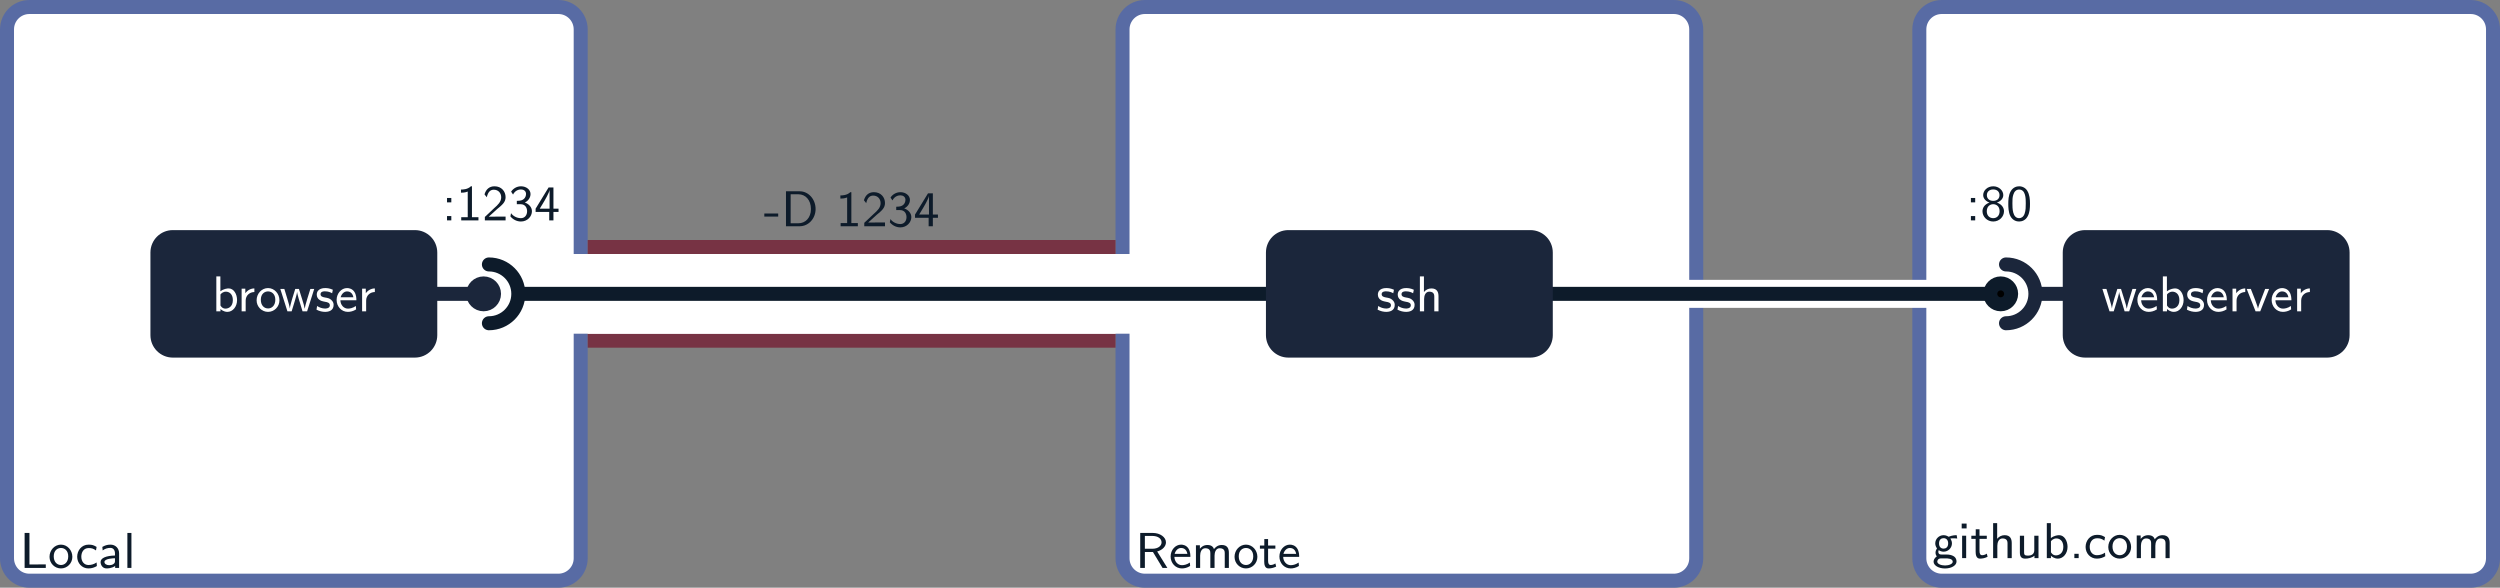
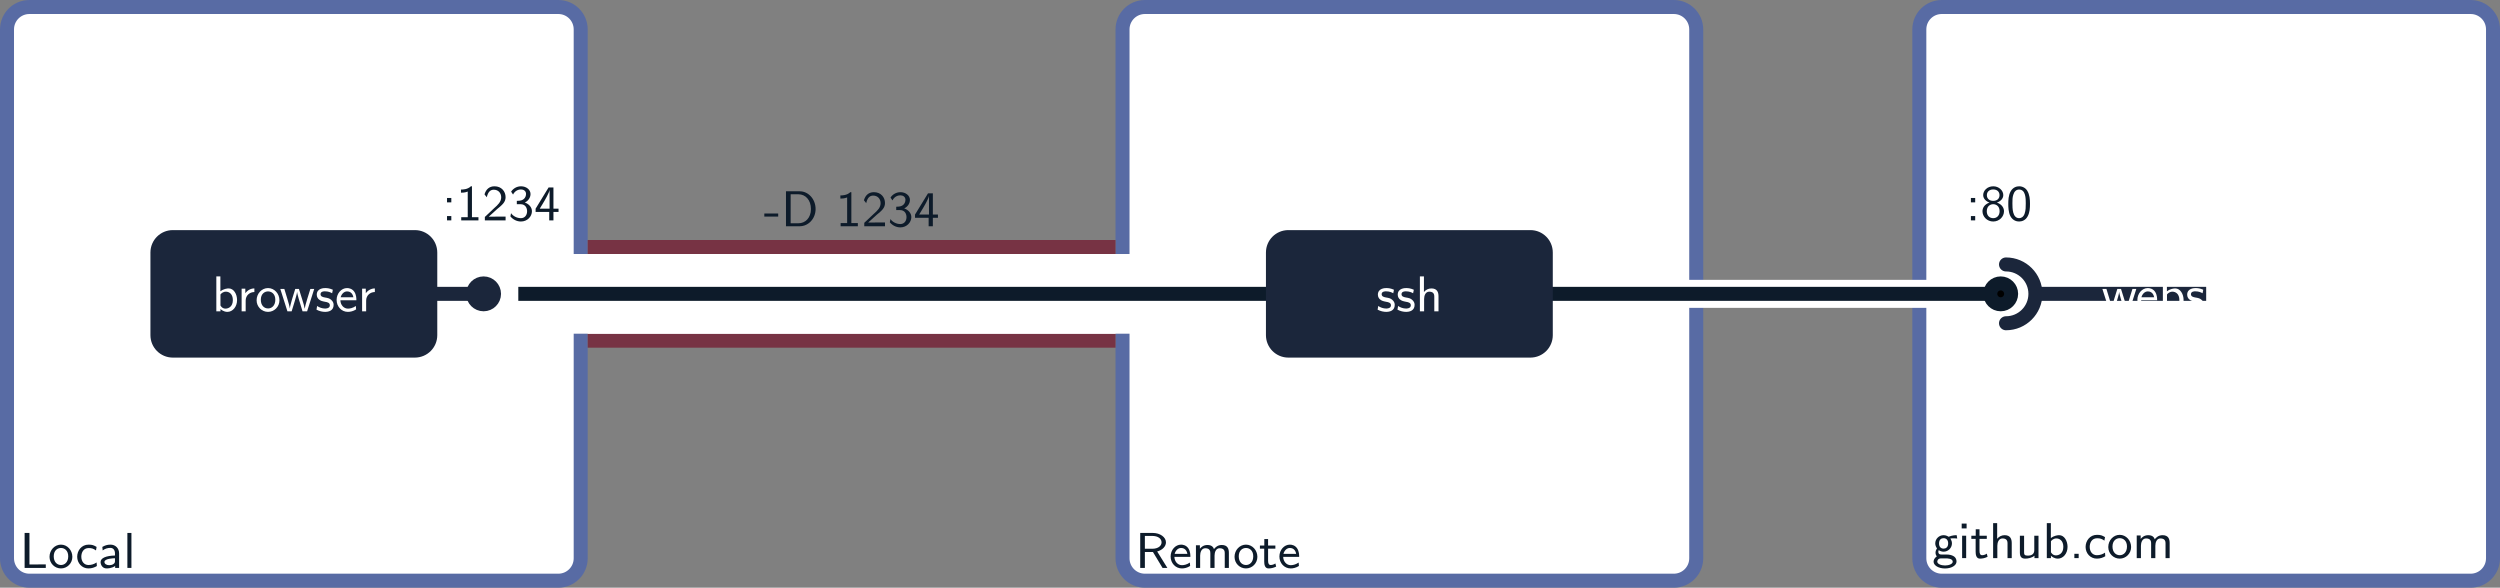
<svg xmlns="http://www.w3.org/2000/svg" xmlns:xlink="http://www.w3.org/1999/xlink" width="444.695pt" height="104.538pt" viewBox="0 0 444.695 104.538" version="1.1">
  <rect x="0" y="0" width="444.695" height="104.538" fill="#808080" stroke="none" />
  <defs>
    <g>
      <symbol overflow="visible" id="glyph0-0">
        <path style="stroke:none;" d="" />
      </symbol>
      <symbol overflow="visible" id="glyph0-1">
        <path style="stroke:none;" d="M 1.719 -6.219 L 0.859 -6.219 L 0.859 0 L 4.625 0 L 4.625 -0.625 L 4.234 -0.625 C 3.5 -0.625 2.781 -0.609 2.047 -0.609 L 1.719 -0.609 Z M 1.719 -6.219 " />
      </symbol>
      <symbol overflow="visible" id="glyph0-2">
        <path style="stroke:none;" d="M 4.328 -1.969 C 4.328 -3.141 3.438 -4.141 2.297 -4.141 C 1.188 -4.141 0.266 -3.172 0.266 -1.969 C 0.266 -0.797 1.203 0.094 2.297 0.094 C 3.406 0.094 4.328 -0.812 4.328 -1.969 Z M 2.312 -0.516 C 1.609 -0.516 1.016 -1.047 1.016 -2.062 C 1.016 -3.109 1.688 -3.547 2.297 -3.547 C 2.938 -3.547 3.594 -3.094 3.594 -2.062 C 3.594 -1.016 2.953 -0.516 2.312 -0.516 Z M 2.312 -0.516 " />
      </symbol>
      <symbol overflow="visible" id="glyph0-3">
        <path style="stroke:none;" d="M 3.781 -0.969 C 3.344 -0.672 2.875 -0.516 2.328 -0.516 C 1.562 -0.516 1.062 -1.141 1.062 -2 C 1.062 -2.688 1.406 -3.531 2.375 -3.531 C 2.938 -3.531 3.219 -3.422 3.672 -3.109 L 3.781 -3.734 C 3.281 -4.031 3 -4.141 2.359 -4.141 C 1.078 -4.141 0.328 -3.062 0.328 -1.984 C 0.328 -0.875 1.156 0.094 2.328 0.094 C 2.953 0.094 3.422 -0.094 3.828 -0.328 Z M 3.781 -0.969 " />
      </symbol>
      <symbol overflow="visible" id="glyph0-4">
        <path style="stroke:none;" d="M 3.688 -2.594 C 3.688 -3.484 3.047 -4.141 2.156 -4.141 C 1.562 -4.141 1.141 -3.984 0.703 -3.734 L 0.766 -3.109 C 1.203 -3.438 1.656 -3.562 2.141 -3.562 C 2.641 -3.562 2.953 -3.172 2.953 -2.578 L 2.953 -2.203 C 1.406 -2.172 0.391 -1.766 0.391 -1.047 C 0.391 -0.625 0.672 0.094 1.453 0.094 C 1.625 0.094 2.406 0.078 2.984 -0.344 L 2.984 0 L 3.688 0 Z M 2.953 -1.25 C 2.953 -1.062 2.953 -0.844 2.625 -0.656 C 2.406 -0.516 2.109 -0.484 1.922 -0.484 C 1.469 -0.484 1.078 -0.703 1.078 -1.062 C 1.078 -1.688 2.828 -1.719 2.953 -1.719 Z M 2.953 -1.25 " />
      </symbol>
      <symbol overflow="visible" id="glyph0-5">
        <path style="stroke:none;" d="M 1.453 -6.219 L 0.734 -6.219 L 0.734 0 L 1.453 0 Z M 1.453 -6.219 " />
      </symbol>
      <symbol overflow="visible" id="glyph0-6">
        <path style="stroke:none;" d="M 3.891 -2.922 C 4.812 -3.172 5.453 -3.812 5.453 -4.547 C 5.453 -5.469 4.406 -6.219 3.125 -6.219 L 0.875 -6.219 L 0.875 0 L 1.703 0 L 1.703 -2.828 L 3.141 -2.828 L 4.844 0 L 5.703 0 Z M 1.703 -3.406 L 1.703 -5.688 L 3.016 -5.688 C 4.062 -5.688 4.672 -5.188 4.672 -4.547 C 4.672 -3.969 4.125 -3.406 3.016 -3.406 Z M 1.703 -3.406 " />
      </symbol>
      <symbol overflow="visible" id="glyph0-7">
        <path style="stroke:none;" d="M 3.828 -1.969 C 3.828 -2.25 3.828 -2.922 3.469 -3.469 C 3.094 -4.031 2.516 -4.141 2.172 -4.141 C 1.141 -4.141 0.312 -3.172 0.312 -2.031 C 0.312 -0.844 1.188 0.094 2.312 0.094 C 2.75 0.094 3.266 -0.016 3.781 -0.344 L 3.734 -0.953 C 3.172 -0.562 2.641 -0.484 2.328 -0.484 C 1.578 -0.484 1 -1.141 0.984 -1.969 Z M 1.031 -2.5 C 1.172 -3.062 1.609 -3.547 2.172 -3.547 C 2.516 -3.547 3.125 -3.406 3.297 -2.5 Z M 1.031 -2.5 " />
      </symbol>
      <symbol overflow="visible" id="glyph0-8">
        <path style="stroke:none;" d="M 6.578 -2.656 C 6.578 -3.328 6.406 -4.078 5.312 -4.078 C 4.562 -4.078 4.141 -3.625 3.922 -3.344 C 3.859 -3.531 3.672 -4.078 2.766 -4.078 C 2.047 -4.078 1.625 -3.672 1.422 -3.406 L 1.422 -4.031 L 0.719 -4.031 L 0.719 0 L 1.469 0 L 1.469 -2.188 C 1.469 -2.781 1.703 -3.5 2.391 -3.5 C 3.281 -3.5 3.281 -2.859 3.281 -2.594 L 3.281 0 L 4.031 0 L 4.031 -2.188 C 4.031 -2.781 4.266 -3.5 4.938 -3.5 C 5.844 -3.5 5.844 -2.859 5.844 -2.594 L 5.844 0 L 6.578 0 Z M 6.578 -2.656 " />
      </symbol>
      <symbol overflow="visible" id="glyph0-9">
        <path style="stroke:none;" d="M 1.625 -3.422 L 2.922 -3.422 L 2.922 -3.984 L 1.625 -3.984 L 1.625 -5.125 L 0.953 -5.125 L 0.953 -3.984 L 0.172 -3.984 L 0.172 -3.422 L 0.938 -3.422 L 0.938 -1.125 C 0.938 -0.594 1.047 0.094 1.703 0.094 C 2.094 0.094 2.562 0.016 3.062 -0.234 L 2.922 -0.797 C 2.688 -0.625 2.375 -0.516 2.094 -0.516 C 1.734 -0.516 1.625 -0.828 1.625 -1.297 Z M 1.625 -3.422 " />
      </symbol>
      <symbol overflow="visible" id="glyph0-10">
        <path style="stroke:none;" d="M 4.375 -4.078 C 4.203 -4.078 3.594 -4.078 2.938 -3.797 C 2.797 -3.891 2.469 -4.078 2.047 -4.078 C 1.219 -4.078 0.562 -3.406 0.562 -2.625 C 0.562 -2.391 0.625 -2.062 0.875 -1.719 C 0.703 -1.484 0.609 -1.219 0.609 -0.969 C 0.609 -0.719 0.703 -0.469 0.828 -0.297 C 0.375 0 0.266 0.391 0.266 0.641 C 0.266 1.297 1.141 1.844 2.297 1.844 C 3.453 1.844 4.344 1.297 4.344 0.625 C 4.344 -0.625 2.859 -0.641 2.453 -0.641 L 1.625 -0.641 C 1.516 -0.641 1.109 -0.641 1.109 -1.109 C 1.109 -1.281 1.141 -1.344 1.188 -1.406 C 1.438 -1.25 1.734 -1.141 2.047 -1.141 C 2.875 -1.141 3.531 -1.828 3.531 -2.609 C 3.531 -2.922 3.438 -3.172 3.297 -3.406 C 3.25 -3.453 3.25 -3.469 3.25 -3.469 C 3.25 -3.516 3.688 -3.516 3.812 -3.516 C 3.891 -3.516 4.219 -3.516 4.469 -3.484 Z M 2.047 -1.688 C 1.625 -1.688 1.234 -1.953 1.234 -2.609 C 1.234 -3.344 1.688 -3.547 2.047 -3.547 C 2.453 -3.547 2.859 -3.281 2.859 -2.625 C 2.859 -1.891 2.406 -1.688 2.047 -1.688 Z M 2.453 0.047 C 2.641 0.047 3.672 0.047 3.672 0.641 C 3.672 1.031 3.016 1.312 2.312 1.312 C 1.609 1.312 0.922 1.047 0.922 0.625 C 0.922 0.609 0.922 0.047 1.609 0.047 Z M 2.453 0.047 " />
      </symbol>
      <symbol overflow="visible" id="glyph0-11">
        <path style="stroke:none;" d="M 1.531 -6.141 L 0.656 -6.141 L 0.656 -5.281 L 1.531 -5.281 Z M 1.453 -3.984 L 0.734 -3.984 L 0.734 0 L 1.453 0 Z M 1.453 -3.984 " />
      </symbol>
      <symbol overflow="visible" id="glyph0-12">
        <path style="stroke:none;" d="M 4.031 -2.656 C 4.031 -3.328 3.844 -4.078 2.766 -4.078 C 2.25 -4.078 1.766 -3.844 1.438 -3.438 L 1.438 -6.219 L 0.719 -6.219 L 0.719 0 L 1.469 0 L 1.469 -2.188 C 1.469 -2.781 1.703 -3.5 2.391 -3.5 C 3.281 -3.5 3.281 -2.859 3.281 -2.594 L 3.281 0 L 4.031 0 Z M 4.031 -2.656 " />
      </symbol>
      <symbol overflow="visible" id="glyph0-13">
        <path style="stroke:none;" d="M 4.031 -3.984 L 3.281 -3.984 L 3.281 -1.391 C 3.281 -0.672 2.719 -0.438 2.172 -0.438 C 1.531 -0.438 1.469 -0.641 1.469 -1.016 L 1.469 -3.984 L 0.719 -3.984 L 0.719 -0.984 C 0.719 -0.219 1.031 0.094 1.672 0.094 C 2.188 0.094 2.891 -0.047 3.312 -0.438 L 3.312 0 L 4.031 0 Z M 4.031 -3.984 " />
      </symbol>
      <symbol overflow="visible" id="glyph0-14">
        <path style="stroke:none;" d="M 1.469 -6.219 L 0.75 -6.219 L 0.75 0 L 1.484 0 L 1.484 -0.422 C 1.609 -0.297 2.062 0.094 2.719 0.094 C 3.656 0.094 4.438 -0.812 4.438 -2 C 4.438 -3.078 3.844 -4.078 2.953 -4.078 C 2.719 -4.078 2.078 -4.031 1.469 -3.562 Z M 1.484 -3 C 1.625 -3.188 1.953 -3.5 2.453 -3.5 C 3 -3.5 3.688 -3.125 3.688 -2 C 3.688 -0.844 2.922 -0.484 2.375 -0.484 C 1.797 -0.484 1.531 -0.953 1.484 -1.047 Z M 1.484 -3 " />
      </symbol>
      <symbol overflow="visible" id="glyph0-15">
        <path style="stroke:none;" d="M 1.656 -0.766 L 0.891 -0.766 L 0.891 0 L 1.656 0 Z M 1.656 -0.766 " />
      </symbol>
      <symbol overflow="visible" id="glyph0-16">
        <path style="stroke:none;" d="M 2.562 -1.719 L 2.562 -2.266 L 0.094 -2.266 L 0.094 -1.719 Z M 2.562 -1.719 " />
      </symbol>
      <symbol overflow="visible" id="glyph0-17">
        <path style="stroke:none;" d="M 0.875 -6.219 L 0.875 0 L 3.312 0 C 4.875 0 6.141 -1.359 6.141 -3.062 C 6.141 -4.812 4.875 -6.219 3.312 -6.219 Z M 1.703 -0.531 L 1.703 -5.688 L 3.078 -5.688 C 4.328 -5.688 5.312 -4.688 5.312 -3.062 C 5.312 -1.484 4.312 -0.531 3.094 -0.531 Z M 1.703 -0.531 " />
      </symbol>
      <symbol overflow="visible" id="glyph0-18">
        <path style="stroke:none;" d="M 2.766 -6.062 L 2.578 -6.062 C 1.984 -5.484 1.125 -5.484 0.812 -5.484 L 0.812 -4.922 C 1.062 -4.922 1.516 -4.922 2.016 -5.125 L 2.016 -0.562 L 0.859 -0.562 L 0.859 0 L 3.922 0 L 3.922 -0.562 L 2.766 -0.562 Z M 2.766 -6.062 " />
      </symbol>
      <symbol overflow="visible" id="glyph0-19">
        <path style="stroke:none;" d="M 2.453 -0.672 C 2.344 -0.672 2.25 -0.656 2.141 -0.656 L 1.141 -0.656 C 1.422 -0.922 2.344 -1.766 2.625 -2 C 3.562 -2.766 4.141 -3.25 4.141 -4.125 C 4.141 -5.156 3.406 -6.062 2.172 -6.062 C 1.234 -6.062 0.656 -5.516 0.391 -4.625 L 0.797 -4.109 C 1.031 -5.156 1.5 -5.453 2.047 -5.453 C 2.859 -5.453 3.359 -4.844 3.359 -4.109 C 3.359 -3.297 2.781 -2.766 2.109 -2.172 L 0.453 -0.609 L 0.453 0 L 4.141 0 L 4.141 -0.672 Z M 2.453 -0.672 " />
      </symbol>
      <symbol overflow="visible" id="glyph0-20">
        <path style="stroke:none;" d="M 0.859 -4.594 C 1.25 -5.375 1.938 -5.5 2.266 -5.5 C 2.719 -5.5 3.172 -5.25 3.172 -4.688 C 3.172 -4.359 2.984 -3.594 2.016 -3.5 C 1.844 -3.484 1.703 -3.469 1.531 -3.469 L 1.531 -2.875 L 2.203 -2.875 C 3.078 -2.875 3.359 -2.172 3.359 -1.625 C 3.359 -0.922 2.938 -0.391 2.25 -0.391 C 1.516 -0.391 0.828 -0.797 0.5 -1.281 C 0.422 -0.922 0.422 -0.891 0.391 -0.703 C 0.828 -0.172 1.5 0.203 2.266 0.203 C 3.406 0.203 4.219 -0.688 4.219 -1.625 C 4.219 -2.328 3.688 -2.922 2.953 -3.172 C 3.594 -3.484 3.969 -4.078 3.969 -4.688 C 3.969 -5.469 3.203 -6.062 2.281 -6.062 C 1.531 -6.062 0.891 -5.672 0.516 -5.109 Z M 0.859 -4.594 " />
      </symbol>
      <symbol overflow="visible" id="glyph0-21">
        <path style="stroke:none;" d="M 3.438 -1.5 L 4.344 -1.5 L 4.344 -2.078 L 3.438 -2.078 L 3.438 -5.859 L 2.578 -5.859 L 0.266 -2.078 L 0.266 -1.5 L 2.688 -1.5 L 2.688 0 L 3.438 0 Z M 1 -2.078 L 1.547 -2.984 C 1.828 -3.438 2.75 -5 2.75 -5.453 L 2.75 -2.078 Z M 1 -2.078 " />
      </symbol>
      <symbol overflow="visible" id="glyph0-22">
        <path style="stroke:none;" d="M 1.656 -3.984 L 0.891 -3.984 L 0.891 -3.203 L 1.656 -3.203 Z M 0.891 -0.766 L 0.891 0 L 1.656 0 L 1.656 -0.766 Z M 0.891 -0.766 " />
      </symbol>
      <symbol overflow="visible" id="glyph0-23">
        <path style="stroke:none;" d="M 2.953 -3.172 C 3.531 -3.344 4.094 -3.828 4.094 -4.5 C 4.094 -5.312 3.312 -6.062 2.312 -6.062 C 1.25 -6.062 0.516 -5.297 0.516 -4.5 C 0.516 -3.828 1.078 -3.344 1.641 -3.172 C 0.688 -2.828 0.391 -2.156 0.391 -1.625 C 0.391 -0.641 1.234 0.203 2.297 0.203 C 3.391 0.203 4.219 -0.656 4.219 -1.625 C 4.219 -2.188 3.875 -2.844 2.953 -3.172 Z M 2.297 -3.469 C 1.594 -3.469 1.172 -3.891 1.172 -4.484 C 1.172 -5.078 1.609 -5.5 2.297 -5.5 C 3.031 -5.5 3.422 -5.062 3.422 -4.484 C 3.422 -3.922 3.047 -3.469 2.297 -3.469 Z M 2.312 -0.391 C 1.672 -0.391 1.156 -0.812 1.156 -1.625 C 1.156 -2.578 1.844 -2.875 2.297 -2.875 C 2.812 -2.875 3.438 -2.547 3.438 -1.625 C 3.438 -0.797 2.891 -0.391 2.312 -0.391 Z M 2.312 -0.391 " />
      </symbol>
      <symbol overflow="visible" id="glyph0-24">
        <path style="stroke:none;" d="M 4.234 -2.922 C 4.234 -3.766 4.172 -4.562 3.75 -5.266 C 3.453 -5.766 2.891 -6.062 2.312 -6.062 C 1.859 -6.062 1.219 -5.891 0.812 -5.188 C 0.391 -4.484 0.375 -3.531 0.375 -2.922 C 0.375 -2.469 0.375 -1.438 0.766 -0.719 C 1.219 0.078 1.906 0.203 2.297 0.203 C 2.812 0.203 3.469 -0.016 3.844 -0.766 C 4.188 -1.422 4.234 -2.203 4.234 -2.922 Z M 2.312 -0.391 C 1.109 -0.391 1.109 -2.172 1.109 -3.016 C 1.109 -3.594 1.109 -4.047 1.25 -4.516 C 1.422 -5.125 1.781 -5.484 2.297 -5.484 C 3.484 -5.484 3.484 -3.859 3.484 -3.016 C 3.484 -2.406 3.484 -1.797 3.281 -1.203 C 3.078 -0.594 2.656 -0.391 2.312 -0.391 Z M 2.312 -0.391 " />
      </symbol>
      <symbol overflow="visible" id="glyph0-25">
        <path style="stroke:none;" d="M 6.156 -3.984 L 5.469 -3.984 C 5.266 -3.344 4.531 -1.047 4.469 -0.5 L 4.453 -0.5 C 4.406 -0.875 4.219 -1.484 4.062 -1.984 L 3.438 -3.984 L 2.781 -3.984 C 2.5 -3.109 1.859 -1.094 1.828 -0.531 L 1.812 -0.531 C 1.781 -0.859 1.547 -1.672 1.375 -2.234 L 0.844 -3.984 L 0.125 -3.984 L 1.391 0 L 2.141 0 C 2.281 -0.5 2.625 -1.531 2.672 -1.734 C 2.859 -2.375 3.078 -3.078 3.109 -3.469 C 3.125 -3.297 3.203 -2.953 3.234 -2.859 C 3.328 -2.469 3.328 -2.453 3.406 -2.219 L 4.078 0 L 4.891 0 Z M 6.156 -3.984 " />
      </symbol>
      <symbol overflow="visible" id="glyph0-26">
        <path style="stroke:none;" d="M 3.172 -3.844 C 2.609 -4.094 2.203 -4.141 1.828 -4.141 C 1.625 -4.141 0.312 -4.141 0.312 -2.953 C 0.312 -2.516 0.562 -2.25 0.656 -2.156 C 1 -1.859 1.234 -1.812 1.844 -1.688 C 2.141 -1.641 2.641 -1.547 2.641 -1.078 C 2.641 -0.5 1.922 -0.5 1.797 -0.5 C 1.281 -0.5 0.766 -0.688 0.375 -0.953 L 0.266 -0.297 C 0.797 -0.016 1.344 0.094 1.797 0.094 C 2.391 0.094 3.312 -0.094 3.312 -1.156 C 3.312 -1.469 3.188 -1.781 2.875 -2.047 C 2.578 -2.312 2.312 -2.375 1.75 -2.469 C 1.422 -2.531 0.984 -2.625 0.984 -3.047 C 0.984 -3.562 1.609 -3.562 1.75 -3.562 C 2.406 -3.562 2.797 -3.359 3.047 -3.219 Z M 3.172 -3.844 " />
      </symbol>
      <symbol overflow="visible" id="glyph0-27">
        <path style="stroke:none;" d="M 1.469 -1.906 C 1.469 -2.859 2.203 -3.422 3.016 -3.438 L 3.016 -4.078 C 2.375 -4.078 1.781 -3.75 1.406 -3.219 L 1.406 -4.031 L 0.75 -4.031 L 0.75 0 L 1.469 0 Z M 1.469 -1.906 " />
      </symbol>
      <symbol overflow="visible" id="glyph0-28">
        <path style="stroke:none;" d="M 4.109 -3.984 L 3.406 -3.984 L 2.703 -2.156 C 2.516 -1.688 2.188 -0.828 2.141 -0.5 L 2.125 -0.5 C 2.109 -0.641 2.078 -0.812 1.594 -2.109 C 1.312 -2.828 0.875 -3.922 0.859 -3.984 L 0.125 -3.984 L 1.703 0 L 2.531 0 Z M 4.109 -3.984 " />
      </symbol>
    </g>
    <clipPath id="clip1">
      <path d="M 0 0 L 139 0 L 139 104.539 L 0 104.539 Z M 0 0 " />
    </clipPath>
    <clipPath id="clip2">
      <path d="M 164 0 L 337 0 L 337 104.539 L 164 104.539 Z M 164 0 " />
    </clipPath>
    <clipPath id="clip3">
      <path d="M 306 0 L 444.695 0 L 444.695 104.539 L 306 104.539 Z M 306 0 " />
    </clipPath>
  </defs>
  <g id="surface1">
    <path style=" stroke:none;fill-rule:nonzero;fill:rgb(100%,100%,100%);fill-opacity:1;" d="M 99.309 1.246 L 5.23 1.246 C 3.027 1.246 1.246 3.027 1.246 5.23 L 1.246 99.309 C 1.246 101.508 3.027 103.293 5.23 103.293 L 99.309 103.293 C 101.508 103.293 103.293 101.508 103.293 99.309 L 103.293 5.23 C 103.293 3.027 101.508 1.246 99.309 1.246 Z M 99.309 1.246 " />
    <g clip-path="url(#clip1)" clip-rule="nonzero">
      <path style="fill:none;stroke-width:2.491;stroke-linecap:butt;stroke-linejoin:miter;stroke:rgb(34.511%,41.962%,64.313%);stroke-opacity:1;stroke-miterlimit:10;" d="M 47.04 51.023 L -47.039 51.023 C -49.242 51.023 -51.023 49.242 -51.023 47.039 L -51.023 -47.04 C -51.023 -49.239 -49.242 -51.024 -47.039 -51.024 L 47.04 -51.024 C 49.239 -51.024 51.024 -49.239 51.024 -47.04 L 51.024 47.039 C 51.024 49.242 49.239 51.023 47.04 51.023 Z M 47.04 51.023 " transform="matrix(1,0,0,-1,52.269,52.269)" />
    </g>
    <g style="fill:rgb(5.098%,10.587%,16.472%);fill-opacity:1;">
      <use xlink:href="#glyph0-1" x="3.52" y="101.018" />
      <use xlink:href="#glyph0-2" x="8.543" y="101.018" />
    </g>
    <g style="fill:rgb(5.098%,10.587%,16.472%);fill-opacity:1;">
      <use xlink:href="#glyph0-3" x="13.402" y="101.018" />
      <use xlink:href="#glyph0-4" x="17.498" y="101.018" />
      <use xlink:href="#glyph0-5" x="21.925" y="101.018" />
    </g>
    <path style=" stroke:none;fill-rule:nonzero;fill:rgb(100%,100%,100%);fill-opacity:1;" d="M 297.734 1.246 L 203.656 1.246 C 201.457 1.246 199.672 3.027 199.672 5.23 L 199.672 99.309 C 199.672 101.508 201.457 103.293 203.656 103.293 L 297.734 103.293 C 299.938 103.293 301.723 101.508 301.723 99.309 L 301.723 5.23 C 301.723 3.027 299.938 1.246 297.734 1.246 Z M 297.734 1.246 " />
    <g clip-path="url(#clip2)" clip-rule="nonzero">
      <path style="fill:none;stroke-width:2.491;stroke-linecap:butt;stroke-linejoin:miter;stroke:rgb(34.511%,41.962%,64.313%);stroke-opacity:1;stroke-miterlimit:10;" d="M 245.465 51.023 L 151.387 51.023 C 149.188 51.023 147.403 49.242 147.403 47.039 L 147.403 -47.04 C 147.403 -49.239 149.188 -51.024 151.387 -51.024 L 245.465 -51.024 C 247.668 -51.024 249.454 -49.239 249.454 -47.04 L 249.454 47.039 C 249.454 49.242 247.668 51.023 245.465 51.023 Z M 245.465 51.023 " transform="matrix(1,0,0,-1,52.269,52.269)" />
    </g>
    <g style="fill:rgb(5.098%,10.587%,16.472%);fill-opacity:1;">
      <use xlink:href="#glyph0-6" x="201.945" y="101.018" />
      <use xlink:href="#glyph0-7" x="207.916" y="101.018" />
      <use xlink:href="#glyph0-8" x="212.012" y="101.018" />
      <use xlink:href="#glyph0-2" x="219.331" y="101.018" />
      <use xlink:href="#glyph0-9" x="223.939" y="101.018" />
      <use xlink:href="#glyph0-7" x="227.266" y="101.018" />
    </g>
    <path style=" stroke:none;fill-rule:nonzero;fill:rgb(100%,100%,100%);fill-opacity:1;" d="M 439.469 1.246 L 345.391 1.246 C 343.191 1.246 341.406 3.027 341.406 5.23 L 341.406 99.309 C 341.406 101.508 343.191 103.293 345.391 103.293 L 439.469 103.293 C 441.672 103.293 443.453 101.508 443.453 99.309 L 443.453 5.23 C 443.453 3.027 441.672 1.246 439.469 1.246 Z M 439.469 1.246 " />
    <g clip-path="url(#clip3)" clip-rule="nonzero">
      <path style="fill:none;stroke-width:2.491;stroke-linecap:butt;stroke-linejoin:miter;stroke:rgb(34.511%,41.962%,64.313%);stroke-opacity:1;stroke-miterlimit:10;" d="M 387.2 51.023 L 293.122 51.023 C 290.922 51.023 289.137 49.242 289.137 47.039 L 289.137 -47.04 C 289.137 -49.239 290.922 -51.024 293.122 -51.024 L 387.2 -51.024 C 389.403 -51.024 391.184 -49.239 391.184 -47.04 L 391.184 47.039 C 391.184 49.242 389.403 51.023 387.2 51.023 Z M 387.2 51.023 " transform="matrix(1,0,0,-1,52.269,52.269)" />
    </g>
    <g style="fill:rgb(5.098%,10.587%,16.472%);fill-opacity:1;">
      <use xlink:href="#glyph0-10" x="343.677" y="99.275" />
      <use xlink:href="#glyph0-11" x="348.285" y="99.275" />
      <use xlink:href="#glyph0-9" x="350.485" y="99.275" />
      <use xlink:href="#glyph0-12" x="353.813" y="99.275" />
      <use xlink:href="#glyph0-13" x="358.573" y="99.275" />
      <use xlink:href="#glyph0-14" x="363.333" y="99.275" />
      <use xlink:href="#glyph0-15" x="368.093" y="99.275" />
      <use xlink:href="#glyph0-3" x="370.653" y="99.275" />
      <use xlink:href="#glyph0-2" x="374.749" y="99.275" />
      <use xlink:href="#glyph0-8" x="379.357" y="99.275" />
    </g>
    <path style="fill:none;stroke-width:19.155;stroke-linecap:butt;stroke-linejoin:miter;stroke:rgb(46.666%,20%,26.668%);stroke-opacity:1;stroke-miterlimit:10;" d="M 52.27 -0.001 L 146.157 -0.001 " transform="matrix(1,0,0,-1,52.269,52.269)" />
    <path style="fill:none;stroke-width:14.173;stroke-linecap:butt;stroke-linejoin:miter;stroke:rgb(100%,100%,100%);stroke-opacity:1;stroke-miterlimit:10;" d="M 52.27 -0.001 L 146.157 -0.001 " transform="matrix(1,0,0,-1,52.269,52.269)" />
    <path style="fill:none;stroke-width:14.173;stroke-linecap:butt;stroke-linejoin:miter;stroke:rgb(100%,100%,100%);stroke-opacity:1;stroke-miterlimit:10;" d="M 49.579 -0.001 L 148.848 -0.001 " transform="matrix(1,0,0,-1,52.269,52.269)" />
    <g style="fill:rgb(5.098%,10.587%,16.472%);fill-opacity:1;">
      <use xlink:href="#glyph0-16" x="135.863" y="40.245" />
      <use xlink:href="#glyph0-17" x="138.935" y="40.245" />
    </g>
    <g style="fill:rgb(5.098%,10.587%,16.472%);fill-opacity:1;">
      <use xlink:href="#glyph0-18" x="148.672" y="40.245" />
      <use xlink:href="#glyph0-19" x="153.28" y="40.245" />
      <use xlink:href="#glyph0-20" x="157.888" y="40.245" />
      <use xlink:href="#glyph0-21" x="162.496" y="40.245" />
    </g>
    <path style="fill:none;stroke-width:4.981;stroke-linecap:butt;stroke-linejoin:miter;stroke:rgb(100%,100%,100%);stroke-opacity:1;stroke-miterlimit:10;" d="M 0.001 -0.001 L 340.161 -0.001 " transform="matrix(1,0,0,-1,52.269,52.269)" />
    <path style="fill:none;stroke-width:2.491;stroke-linecap:butt;stroke-linejoin:miter;stroke:rgb(10.587%,14.902%,23.137%);stroke-opacity:1;stroke-miterlimit:10;" d="M 0.001 -0.001 L 31.895 -0.001 " transform="matrix(1,0,0,-1,52.269,52.269)" />
    <path style="fill-rule:nonzero;fill:rgb(10.587%,14.902%,23.137%);fill-opacity:1;stroke-width:2.491;stroke-linecap:butt;stroke-linejoin:miter;stroke:rgb(10.587%,14.902%,23.137%);stroke-opacity:1;stroke-miterlimit:10;" d="M 4.955 -0.001 C 4.955 1.023 4.123 1.855 3.1 1.855 C 2.077 1.855 1.245 1.023 1.245 -0.001 C 1.245 -1.024 2.077 -1.856 3.1 -1.856 C 4.123 -1.856 4.955 -1.024 4.955 -0.001 Z M 4.955 -0.001 " transform="matrix(1,0,0,-1,82.92,52.269)" />
    <g style="fill:rgb(5.098%,10.587%,16.472%);fill-opacity:1;">
      <use xlink:href="#glyph0-22" x="78.624" y="39.199" />
      <use xlink:href="#glyph0-18" x="81.184" y="39.199" />
      <use xlink:href="#glyph0-19" x="85.792" y="39.199" />
      <use xlink:href="#glyph0-20" x="90.4" y="39.199" />
      <use xlink:href="#glyph0-21" x="95.007" y="39.199" />
    </g>
    <path style="fill:none;stroke-width:2.491;stroke-linecap:butt;stroke-linejoin:miter;stroke:rgb(5.098%,10.587%,16.472%);stroke-opacity:1;stroke-miterlimit:10;" d="M 39.926 -0.001 L 301.758 -0.001 " transform="matrix(1,0,0,-1,52.269,52.269)" />
-     <path style="fill:none;stroke-width:2.491;stroke-linecap:round;stroke-linejoin:round;stroke:rgb(5.098%,10.587%,16.472%);stroke-opacity:1;stroke-miterlimit:10;" d="M -0.001 5.231 C -2.888 5.231 -5.232 2.887 -5.232 0.001 C -5.232 -2.89 -2.888 -5.23 -0.001 -5.23 " transform="matrix(-1,0,0,1,86.964,52.269)" />
-     <path style="fill-rule:nonzero;fill:rgb(0%,0%,0%);fill-opacity:1;stroke-width:2.491;stroke-linecap:butt;stroke-linejoin:miter;stroke:rgb(5.098%,10.587%,16.472%);stroke-opacity:1;stroke-miterlimit:10;" d="M 4.954 -0.001 C 4.954 1.023 4.125 1.855 3.102 1.855 C 2.075 1.855 1.246 1.023 1.246 -0.001 C 1.246 -1.024 2.075 -1.856 3.102 -1.856 C 4.125 -1.856 4.954 -1.024 4.954 -0.001 Z M 4.954 -0.001 " transform="matrix(1,0,0,-1,352.781,52.269)" />
+     <path style="fill-rule:nonzero;fill:rgb(0%,0%,0%);fill-opacity:1;stroke-width:2.491;stroke-linecap:butt;stroke-linejoin:miter;stroke:rgb(5.098%,10.587%,16.472%);stroke-opacity:1;stroke-miterlimit:10;" d="M 4.954 -0.001 C 4.954 1.023 4.125 1.855 3.102 1.855 C 2.075 1.855 1.246 1.023 1.246 -0.001 C 1.246 -1.024 2.075 -1.856 3.102 -1.856 C 4.125 -1.856 4.954 -1.024 4.954 -0.001 Z " transform="matrix(1,0,0,-1,352.781,52.269)" />
    <g style="fill:rgb(5.098%,10.587%,16.472%);fill-opacity:1;">
      <use xlink:href="#glyph0-22" x="349.688" y="39.199" />
      <use xlink:href="#glyph0-23" x="352.248" y="39.199" />
      <use xlink:href="#glyph0-24" x="356.856" y="39.199" />
    </g>
    <path style="fill:none;stroke-width:2.491;stroke-linecap:butt;stroke-linejoin:miter;stroke:rgb(10.587%,14.902%,23.137%);stroke-opacity:1;stroke-miterlimit:10;" d="M 309.786 -0.001 L 340.161 -0.001 " transform="matrix(1,0,0,-1,52.269,52.269)" />
    <path style="fill:none;stroke-width:2.491;stroke-linecap:round;stroke-linejoin:round;stroke:rgb(10.587%,14.902%,23.137%);stroke-opacity:1;stroke-miterlimit:10;" d="M 0.001 5.231 C -2.89 5.231 -5.23 2.887 -5.23 0.001 C -5.23 -2.89 -2.89 -5.23 0.001 -5.23 " transform="matrix(-1,0,0,1,356.825,52.269)" />
-     <path style=" stroke:none;fill-rule:nonzero;fill:rgb(10.587%,14.902%,23.137%);fill-opacity:1;" d="M 413.957 40.93 L 370.902 40.93 C 368.703 40.93 366.918 42.715 366.918 44.914 L 366.918 59.621 C 366.918 61.824 368.703 63.609 370.902 63.609 L 413.957 63.609 C 416.16 63.609 417.941 61.824 417.941 59.621 L 417.941 44.914 C 417.941 42.715 416.16 40.93 413.957 40.93 Z M 413.957 40.93 " />
    <g style="fill:rgb(100%,100%,100%);fill-opacity:1;">
      <use xlink:href="#glyph0-25" x="373.845" y="55.382" />
    </g>
    <g style="fill:rgb(100%,100%,100%);fill-opacity:1;">
      <use xlink:href="#glyph0-7" x="379.881" y="55.382" />
      <use xlink:href="#glyph0-14" x="383.977" y="55.382" />
      <use xlink:href="#glyph0-26" x="388.737" y="55.382" />
      <use xlink:href="#glyph0-7" x="392.27" y="55.382" />
      <use xlink:href="#glyph0-27" x="396.366" y="55.382" />
      <use xlink:href="#glyph0-28" x="399.514" y="55.382" />
      <use xlink:href="#glyph0-7" x="403.762" y="55.382" />
      <use xlink:href="#glyph0-27" x="407.858" y="55.382" />
    </g>
    <path style=" stroke:none;fill-rule:nonzero;fill:rgb(10.587%,14.902%,23.137%);fill-opacity:1;" d="M 73.797 40.93 L 30.742 40.93 C 28.539 40.93 26.758 42.715 26.758 44.914 L 26.758 59.621 C 26.758 61.824 28.539 63.609 30.742 63.609 L 73.797 63.609 C 75.996 63.609 77.781 61.824 77.781 59.621 L 77.781 44.914 C 77.781 42.715 75.996 40.93 73.797 40.93 Z M 73.797 40.93 " />
    <g style="fill:rgb(100%,100%,100%);fill-opacity:1;">
      <use xlink:href="#glyph0-14" x="37.731" y="55.382" />
    </g>
    <g style="fill:rgb(100%,100%,100%);fill-opacity:1;">
      <use xlink:href="#glyph0-27" x="42.231" y="55.382" />
      <use xlink:href="#glyph0-2" x="45.379" y="55.382" />
    </g>
    <g style="fill:rgb(100%,100%,100%);fill-opacity:1;">
      <use xlink:href="#glyph0-25" x="49.736" y="55.382" />
      <use xlink:href="#glyph0-26" x="56.032" y="55.382" />
      <use xlink:href="#glyph0-7" x="59.565" y="55.382" />
      <use xlink:href="#glyph0-27" x="63.661" y="55.382" />
    </g>
    <path style=" stroke:none;fill-rule:nonzero;fill:rgb(10.587%,14.902%,23.137%);fill-opacity:1;" d="M 272.223 40.93 L 229.168 40.93 C 226.969 40.93 225.184 42.715 225.184 44.914 L 225.184 59.621 C 225.184 61.824 226.969 63.609 229.168 63.609 L 272.223 63.609 C 274.426 63.609 276.207 61.824 276.207 59.621 L 276.207 44.914 C 276.207 42.715 274.426 40.93 272.223 40.93 Z M 272.223 40.93 " />
    <g style="fill:rgb(100%,100%,100%);fill-opacity:1;">
      <use xlink:href="#glyph0-26" x="244.782" y="55.382" />
      <use xlink:href="#glyph0-26" x="248.315" y="55.382" />
      <use xlink:href="#glyph0-12" x="251.848" y="55.382" />
    </g>
  </g>
</svg>